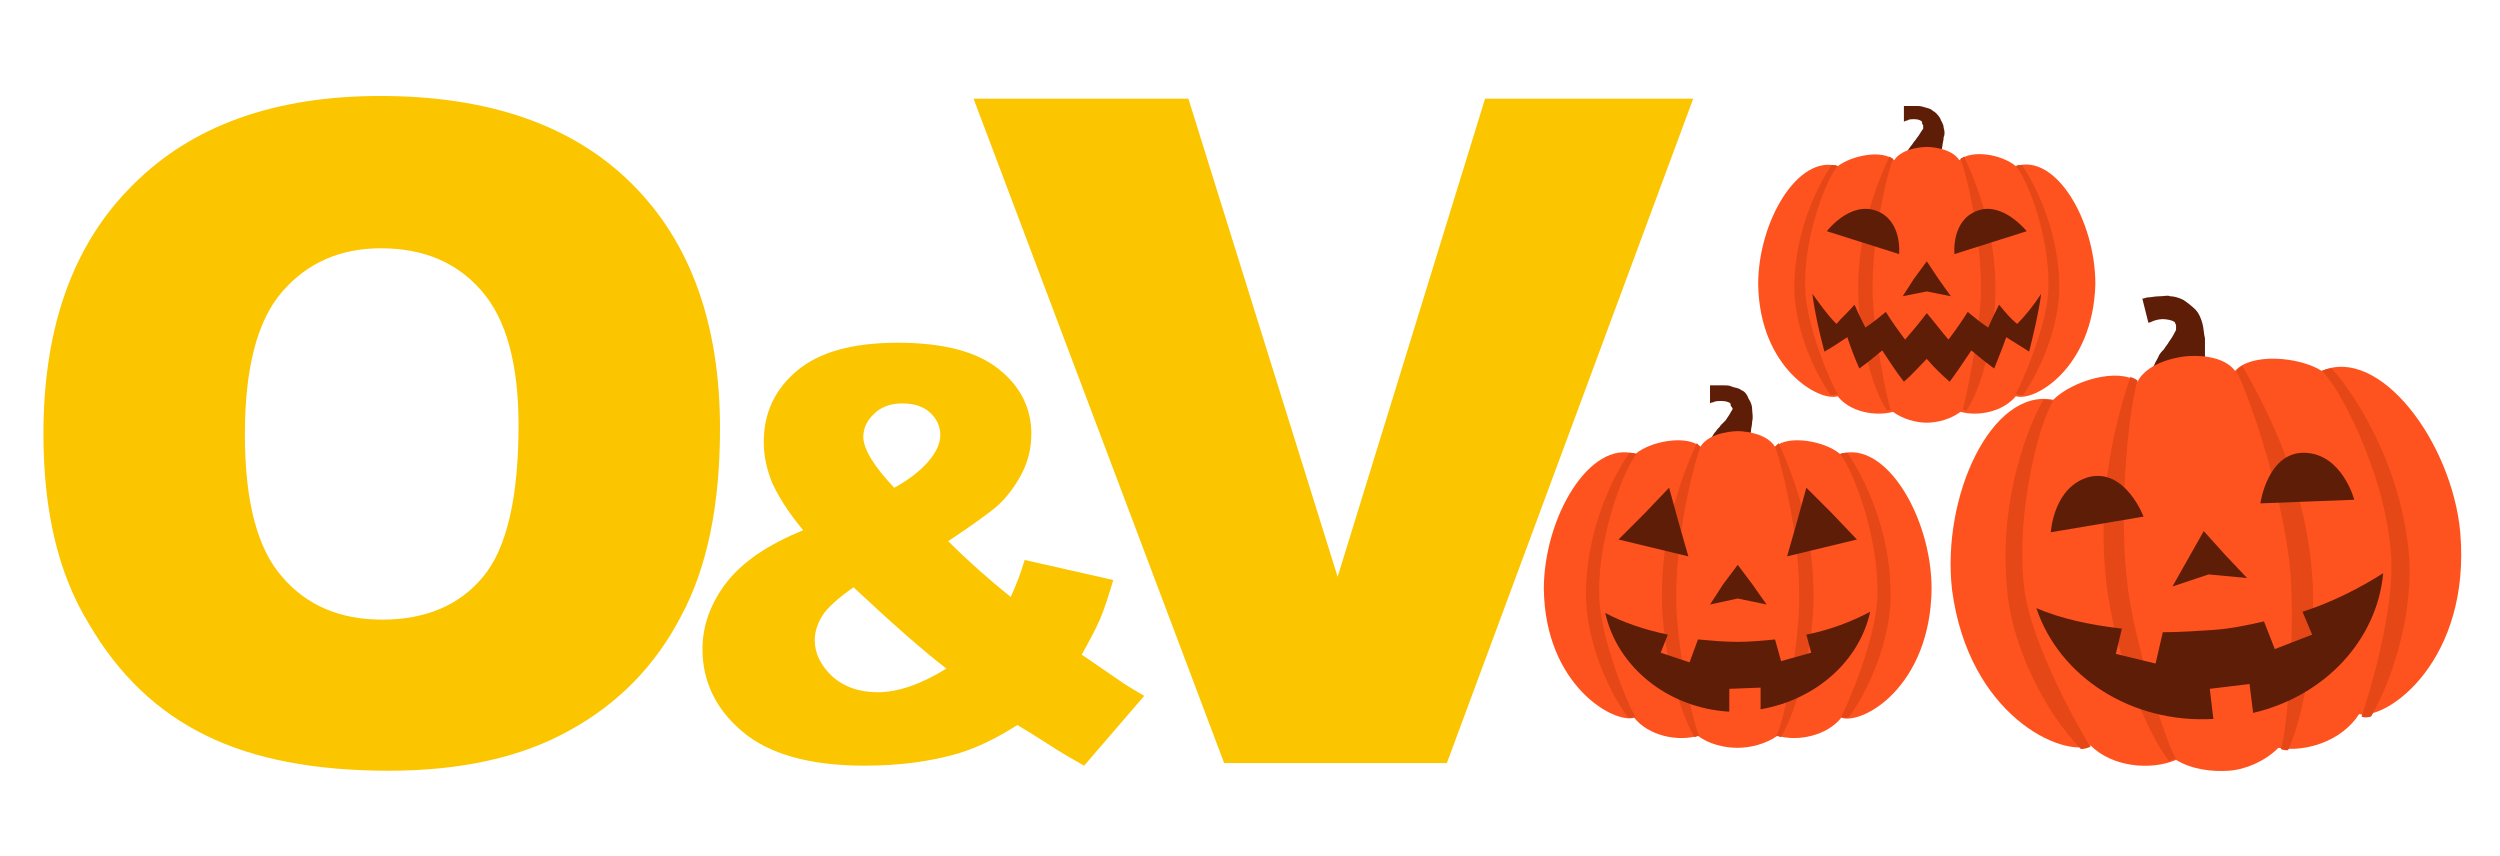
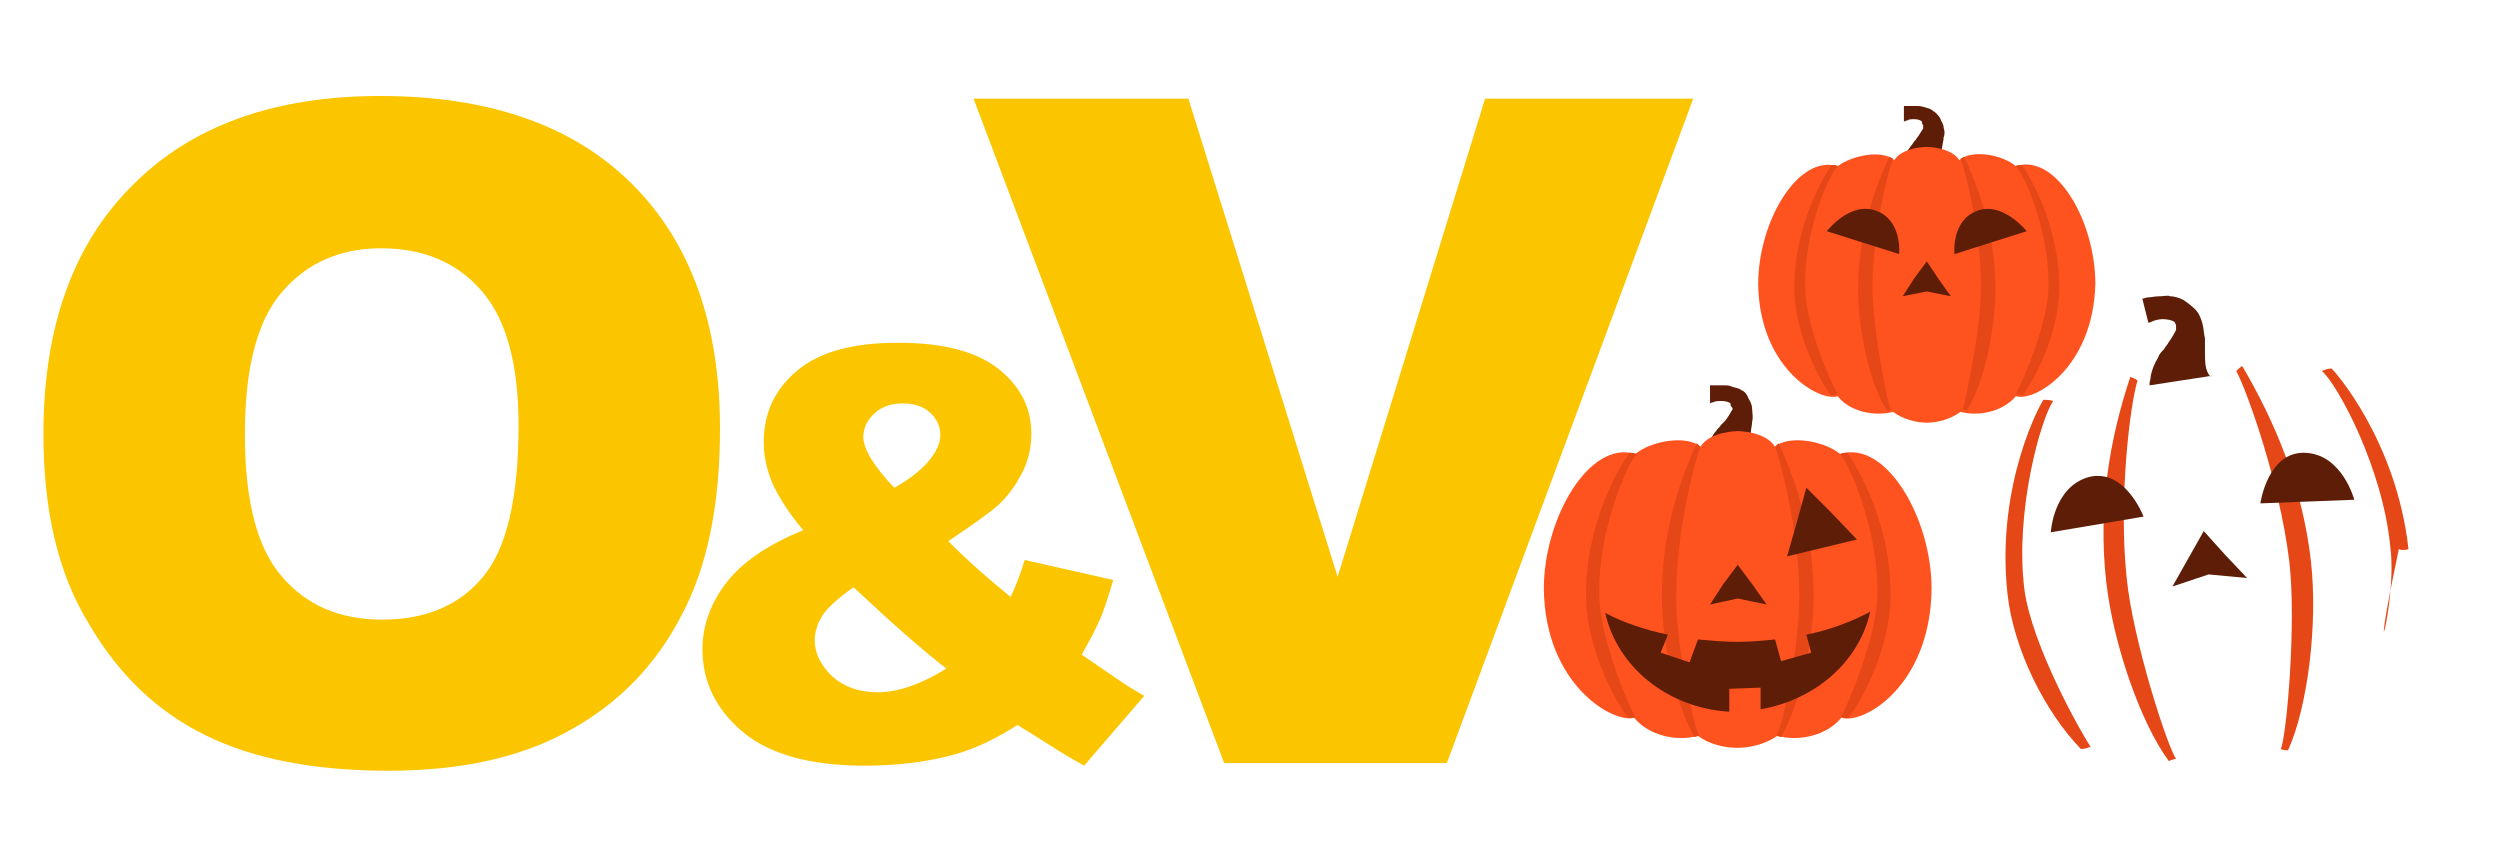
<svg xmlns="http://www.w3.org/2000/svg" xmlns:ns1="http://www.inkscape.org/namespaces/inkscape" xmlns:ns2="http://sodipodi.sourceforge.net/DTD/sodipodi-0.dtd" version="1.1" id="svg2" ns1:version="0.92.1 r15371" ns2:docname="logo_oyv.svg" x="0px" y="0px" viewBox="0 0 207.6 71.1" style="enable-background:new 0 0 207.6 71.1;" xml:space="preserve">
  <style type="text/css">
	.st0{fill:#FBC500;}
	.st1{fill:#5E1D07;}
	.st2{fill:#FF531F;}
	.st3{fill:#E64717;}
	.st4{fill-rule:evenodd;clip-rule:evenodd;fill:#5E1D07;}
</style>
  <g id="g10" transform="matrix(1.333,0,0,-1.333,0,100)" ns1:groupmode="layer" ns1:label="logo_oyv">
    <g id="g12" transform="matrix(0.378,0,0,0.378,-1.793,0.943)">
      <g>
        <g id="g14">
          <g id="g20" transform="translate(99.401,119.45)">
            <path id="path22" ns1:connector-curvature="0" class="st0" d="M-54.3,4.9c0-10.9,2-18.7,6.1-23.4c4-4.7,9.5-7.1,16.5-7.1       c7.1,0,12.7,2.3,16.6,7c3.9,4.6,5.9,13,5.9,25c0,10.1-2,17.5-6.1,22.2s-9.6,7-16.6,7c-6.7,0-12.1-2.4-16.2-7.1       C-52.3,23.7-54.3,15.8-54.3,4.9 M-87.5,5c0,17.6,4.9,31.3,14.7,41c9.7,9.8,23.4,14.7,40.8,14.7c17.9,0,31.7-4.8,41.4-14.4       S24,23.2,24,5.9C24-6.7,21.9-17,17.6-25C13.4-33.1,7.3-39.4-0.7-43.8c-8-4.5-18-6.7-29.9-6.7c-12.1,0-22.2,1.9-30.1,5.8       c-8,3.9-14.4,10-19.3,18.4C-85.1-18-87.5-7.6-87.5,5" />
          </g>
          <g id="g24" transform="translate(206.412,110.683)">
            <path id="path26" ns1:connector-curvature="0" class="st0" d="M-54.3,4.9c2.4,1.3,4.3,2.8,5.6,4.3c1.3,1.5,2,3,2,4.4       s-0.6,2.7-1.7,3.7c-1.1,1-2.6,1.5-4.6,1.5c-1.9,0-3.5-0.6-4.6-1.7c-1.2-1.1-1.8-2.4-1.8-3.9C-59.3,11.2-57.7,8.5-54.3,4.9        M-61-11.5c-2.6-1.8-4.3-3.4-5.1-4.6c-0.8-1.3-1.3-2.7-1.3-4.1c0-2.2,1-4.2,2.9-6c1.9-1.7,4.4-2.6,7.5-2.6       c3.3,0,7.1,1.3,11.3,3.9C-49.6-21.9-54.7-17.4-61-11.5 M-32.8-7l14.6-3.3c-0.8-2.7-1.5-4.9-2.2-6.5c-0.7-1.6-1.7-3.5-3-5.8       l7-4.8c0.9-0.6,2-1.2,3.3-2L-23-40.9c-1.8,1-3.7,2.1-5.7,3.4s-3.8,2.4-5.3,3.3c-3.3-2.1-6.5-3.7-9.8-4.7c-4.5-1.3-9.6-2-15.4-2       c-9,0-15.7,1.9-20.1,5.6c-4.4,3.7-6.6,8.3-6.6,13.6c0,3.8,1.3,7.5,3.9,10.9s6.8,6.3,12.7,8.7c-2.5,3-4.1,5.6-5.1,7.8       c-0.9,2.2-1.4,4.4-1.4,6.7c0,4.8,1.8,8.7,5.5,11.8c3.7,3.1,9.2,4.6,16.6,4.6c7.6,0,13.1-1.5,16.7-4.4s5.3-6.5,5.3-10.6       c0-2.3-0.5-4.5-1.6-6.6s-2.4-3.8-3.9-5.2c-1.5-1.3-4.3-3.3-8.2-5.9c3.3-3.3,6.7-6.3,10.3-9.2C-34.2-11.1-33.4-9.1-32.8-7" />
          </g>
          <g id="g28" transform="translate(219.491,174.808)">
            <path id="path30" ns1:connector-curvature="0" class="st0" d="M-54.3,4.9h35.4L5.7-73.9L30,4.9h34.3L23.7-104.6H-13       L-54.3,4.9z" />
          </g>
        </g>
      </g>
    </g>
  </g>
  <g>
    <path class="st1" d="M177.9,24.8c0,0,0.1,0,0.4-0.1c0.3,0,0.6-0.1,1.1-0.1c0.3,0,0.6-0.1,0.8,0c0.3,0,0.7,0.1,1.1,0.3   c0.3,0.2,0.7,0.5,1,0.8c0.3,0.3,0.5,0.8,0.6,1.2c0.1,0.4,0.1,0.8,0.2,1.2c0,0.3,0,0.7,0,1c0,0.6,0,1.1,0.1,1.5   c0.1,0.3,0.2,0.5,0.3,0.6c0.1,0.1,0.2,0,0.2,0l-5.2,0.8c0,0,0-0.1,0-0.2s0.1-0.3,0.1-0.6c0.1-0.5,0.3-1,0.6-1.5   c0.1-0.3,0.3-0.5,0.5-0.7c0.1-0.2,0.3-0.4,0.4-0.6c0.3-0.4,0.5-0.8,0.6-1c0-0.1,0-0.3,0-0.4c-0.1-0.2-0.1-0.3-0.2-0.3   c-0.1-0.1-0.6-0.2-0.9-0.2s-0.7,0.1-0.9,0.2c-0.2,0.1-0.3,0.1-0.3,0.1L177.9,24.8z" />
    <g>
-       <path class="st2" d="M192.8,30.8c-1.9-1.2-5.9-1.5-7.2,0l0,0c-1.2-1.6-4.2-1.2-4.2-1.2s-3,0.3-3.9,2.1l0,0c-1.6-1.2-5.4-0.1-7,1.5    c-5.1-1-9.3,8-8.4,15.8c1.4,10.5,9.2,13.9,11.5,12.9c1.8,1.8,5,2.1,7.1,1.2l0,0c1.3,0.8,3,1,4.4,0.9l0,0l0,0l0,0l0,0l0,0l0,0    c1.4-0.1,3-0.8,4.1-1.9l0,0c2.3,0.4,5.3-0.6,6.7-2.8c2.4,0.5,9.3-4.5,8.4-15.1C203.6,36.7,197.6,28.7,192.8,30.8z" />
      <path class="st3" d="M168.1,48.9c-0.8-6.5,1.4-14.2,2.4-15.6c-0.3-0.1-0.6-0.1-0.8-0.1c-0.1,0-4,6.9-3,16.1    c0.5,4.6,3.1,9.8,6.1,12.9c0.3,0,0.6-0.1,0.8-0.2C172.9,61,168.7,53.6,168.1,48.9z" />
      <path class="st3" d="M176.6,48c-0.7-6.6,0.3-14.5,0.9-16.4l0,0c-0.1-0.1-0.3-0.2-0.6-0.3c-1.7,5.1-2.7,10.8-2,17    c0.6,5.3,2.9,11.8,5.2,14.9c0.2-0.1,0.3-0.1,0.6-0.2l0,0C180,62.1,177.1,53.1,176.6,48z" />
-       <path class="st3" d="M198.5,45.5c-0.6-6.6-4.4-13.6-5.7-14.7c0.3-0.1,0.5-0.2,0.8-0.2c0.1,0,5.4,5.9,6.4,15    c0.5,4.6-1,10.2-3.1,13.9c-0.3,0.1-0.6,0.1-0.8,0C196.5,58.4,199.1,50.2,198.5,45.5z" />
+       <path class="st3" d="M198.5,45.5c-0.6-6.6-4.4-13.6-5.7-14.7c0.3-0.1,0.5-0.2,0.8-0.2c0.1,0,5.4,5.9,6.4,15    c-0.3,0.1-0.6,0.1-0.8,0C196.5,58.4,199.1,50.2,198.5,45.5z" />
      <path class="st3" d="M190.1,46.6c-0.8-6.6-3.5-14.1-4.4-15.8l0,0c0.1-0.1,0.3-0.3,0.5-0.4c2.7,4.6,5,10,5.7,16.2    c0.6,5.3-0.3,12.2-1.9,15.7c-0.2,0-0.4,0-0.6-0.1l0,0C189.9,61,190.7,51.6,190.1,46.6z" />
    </g>
    <polygon class="st4" points="180.4,48.7 181.7,46.4 183,44.1 184.8,46.1 186.6,48 183.4,47.7  " />
    <g>
-       <path class="st1" d="M197.9,47.6c-1.9,1.2-4.2,2.4-6.7,3.2l0.8,1.9l-3.1,1.2l-0.9-2.3c-1.3,0.3-2.7,0.6-4.1,0.7    c-1.5,0.1-2.9,0.2-4.3,0.2l-0.6,2.6l-3.3-0.8l0.5-2.1c-2.6-0.3-5-0.8-7.1-1.7c1.9,5.7,7.9,9.6,14.7,9.2l-0.3-2.5l3.3-0.4l0.3,2.4    C193.1,57.8,197.4,53.1,197.9,47.6z" />
-     </g>
+       </g>
    <g>
      <path class="st1" d="M170.3,44.2l7.7-1.3c0,0-1.5-4-4.5-3.3C170.5,40.4,170.3,44.2,170.3,44.2z" />
      <path class="st1" d="M195.5,41.5l-7.8,0.3c0,0,0.6-4.3,3.7-4.2S195.5,41.5,195.5,41.5z" />
    </g>
  </g>
  <g>
    <path class="st1" d="M142.1,32c0,0,0.1,0,0.3,0c0.2,0,0.5,0,0.8,0c0.2,0,0.4,0,0.6,0.1s0.6,0.1,0.8,0.3c0.3,0.1,0.5,0.4,0.6,0.7   c0.2,0.3,0.3,0.6,0.3,0.9s0.1,0.6,0,1c0,0.3-0.1,0.6-0.1,0.8c-0.1,0.5-0.1,0.8-0.1,1.1c0,0.3,0.1,0.4,0.2,0.4c0.1,0.1,0.1,0,0.1,0   l-3.9,0.1c0,0,0-0.1,0.1-0.1c0-0.1,0.1-0.3,0.1-0.4c0.1-0.3,0.3-0.8,0.6-1.1c0.1-0.2,0.3-0.3,0.4-0.5c0.1-0.1,0.3-0.3,0.4-0.4   c0.2-0.3,0.4-0.6,0.5-0.8c0.1-0.1,0.1-0.2,0-0.3c-0.1-0.1-0.1-0.2-0.1-0.3c-0.1-0.1-0.4-0.2-0.7-0.2c-0.3,0-0.6,0-0.7,0.1   c-0.2,0-0.3,0.1-0.3,0.1V32z" />
    <g>
      <path class="st2" d="M152.8,37.7c-1.3-1.1-4.3-1.6-5.4-0.6l0,0c-0.8-1.3-3.1-1.3-3.1-1.3s-2.3,0-3.1,1.3l0,0    c-1.1-1-4.1-0.5-5.4,0.6c-3.8-1.2-7.6,5.3-7.6,11.2c0.1,8,5.8,11.2,7.5,10.7c1.2,1.5,3.6,2,5.3,1.5l0,0c0.9,0.7,2.2,1,3.3,1l0,0    l0,0l0,0l0,0l0,0l0,0c1,0,2.3-0.3,3.3-1l0,0c1.7,0.5,4.1,0,5.3-1.5c1.8,0.6,7.4-2.6,7.5-10.7C160.4,43,156.6,36.5,152.8,37.7z" />
      <path class="st3" d="M132.8,49.3c-0.1-5,2.2-10.6,3.1-11.6c-0.2-0.1-0.4-0.1-0.6-0.1c0,0-3.6,4.9-3.6,11.8c0,3.5,1.6,7.6,3.5,10.2    c0.2,0,0.5,0,0.6-0.1C135.3,58.8,132.8,52.9,132.8,49.3z" />
      <path class="st3" d="M139.2,49.3c0-5.1,1.5-10.9,2-12.2l0,0c-0.1-0.1-0.2-0.2-0.3-0.3c-1.7,3.7-2.9,7.9-2.9,12.7    c0,4,1.2,9.1,2.7,11.7c0.1,0,0.3-0.1,0.4-0.1l0,0C140.6,60.2,139.1,53.2,139.2,49.3z" />
      <path class="st3" d="M155.9,49.3c0.1-5-2.2-10.6-3.1-11.6c0.2-0.1,0.4-0.1,0.6-0.1c0,0,3.6,4.9,3.6,11.8c0,3.5-1.6,7.6-3.5,10.2    c-0.2,0-0.5,0-0.6-0.1C153.3,58.8,155.9,52.9,155.9,49.3z" />
      <path class="st3" d="M149.4,49.3c0-5.1-1.5-10.9-2-12.2l0,0c0.1-0.1,0.2-0.2,0.3-0.3c1.7,3.7,2.9,7.9,2.9,12.7    c0,4-1.2,9.1-2.7,11.7c-0.1,0-0.3-0.1-0.4-0.1l0,0C148.1,60.2,149.5,53.2,149.4,49.3z" />
    </g>
    <g>
-       <polygon class="st4" points="138.6,40.5 139.4,43.4 140.2,46.2 137.3,45.5 134.4,44.8 136.6,42.6   " />
      <polygon class="st4" points="150,40.5 149.2,43.4 148.4,46.2 151.3,45.5 154.2,44.8 152.1,42.6   " />
    </g>
    <polygon class="st4" points="142,50.2 143.1,48.5 144.3,46.9 145.5,48.5 146.7,50.2 144.3,49.7  " />
    <g>
      <path class="st1" d="M155.3,50.8c-1.5,0.8-3.3,1.5-5.3,1.9l0.4,1.5l-2.5,0.7l-0.5-1.8c-1,0.1-2.1,0.2-3.1,0.2    c-1.1,0-2.2-0.1-3.3-0.2l-0.7,1.9l-2.4-0.8l0.6-1.5c-1.9-0.4-3.7-1-5.2-1.8c1,4.5,5.2,7.9,10.3,8.2v-1.9l2.6-0.1v1.8    C150.8,58.1,154.4,54.9,155.3,50.8z" />
    </g>
  </g>
  <g>
    <path class="st1" d="M158.1,8.8c0,0,0.1,0,0.3,0c0.2,0,0.4,0,0.8,0c0.1,0,0.3,0,0.6,0.1s0.5,0.1,0.7,0.3c0.2,0.1,0.4,0.3,0.6,0.6   c0.1,0.3,0.3,0.5,0.3,0.8c0.1,0.3,0.1,0.6,0,0.8c0,0.3-0.1,0.5-0.1,0.7c-0.1,0.4-0.1,0.8-0.1,1c0,0.2,0.1,0.3,0.2,0.3   c0.1,0.1,0.1,0,0.1,0l-3.5,0.1c0,0,0-0.1,0-0.1s0.1-0.2,0.1-0.3c0.1-0.3,0.3-0.6,0.6-1c0.1-0.1,0.2-0.3,0.3-0.4   c0.1-0.1,0.2-0.3,0.3-0.4c0.2-0.3,0.3-0.5,0.4-0.6c0-0.1,0-0.2,0-0.3c-0.1-0.1-0.1-0.2-0.1-0.3c-0.1-0.1-0.3-0.2-0.6-0.2   s-0.5,0-0.6,0.1c-0.1,0-0.3,0.1-0.3,0.1L158.1,8.8z" />
    <g>
      <path class="st2" d="M167.4,13.8c-1.2-1-3.7-1.4-4.7-0.5l0,0c-0.7-1.1-2.7-1.1-2.7-1.1s-2,0-2.7,1.1l0,0c-1-0.9-3.5-0.4-4.7,0.5    c-3.3-1-6.6,4.6-6.6,9.8c0.1,7,5.1,9.8,6.6,9.3c1,1.3,3.1,1.7,4.6,1.3l0,0c0.8,0.6,1.9,0.9,2.8,0.9l0,0l0,0l0,0l0,0l0,0l0,0    c0.9,0,2-0.3,2.8-0.9l0,0c1.5,0.4,3.5,0,4.6-1.3c1.5,0.5,6.4-2.3,6.6-9.3C174,18.3,170.7,12.7,167.4,13.8z" />
      <path class="st3" d="M149.9,23.8c-0.1-4.4,1.9-9.2,2.7-10c-0.1-0.1-0.3-0.1-0.5-0.1c0,0-3.1,4.3-3.1,10.2c0,3,1.4,6.6,3,8.9    c0.2,0,0.4,0,0.6-0.1C152.1,32,149.9,26.9,149.9,23.8z" />
      <path class="st3" d="M155.5,23.9c0-4.4,1.2-9.5,1.7-10.7l0,0c-0.1-0.1-0.2-0.1-0.3-0.2c-1.5,3.2-2.6,6.9-2.6,11    c0,3.5,1,8,2.4,10.1c0.1,0,0.3-0.1,0.3-0.1l0,0C156.7,33.3,155.5,27.3,155.5,23.9z" />
      <path class="st3" d="M170.1,23.8c0.1-4.4-1.9-9.2-2.7-10c0.1-0.1,0.3-0.1,0.5-0.1c0,0,3.1,4.3,3.1,10.2c0,3-1.4,6.6-3,8.9    c-0.2,0-0.4,0-0.6-0.1C167.8,32,170.1,26.9,170.1,23.8z" />
      <path class="st3" d="M164.5,23.9c0-4.4-1.2-9.5-1.7-10.7l0,0c0.1-0.1,0.2-0.1,0.3-0.2c1.5,3.2,2.6,6.9,2.6,11c0,3.5-1,8-2.4,10.1    c-0.1,0-0.3-0.1-0.3-0.1l0,0C163.2,33.3,164.5,27.3,164.5,23.9z" />
    </g>
    <polygon class="st4" points="158,24.6 158.9,23.2 160,21.7 161,23.2 162,24.6 160,24.2  " />
-     <path class="st4" d="M167.5,26.9c-0.6-0.5-1-1-1.5-1.6c-0.3,0.6-0.6,1.2-0.9,1.9c-0.6-0.4-1.1-0.8-1.7-1.3c-0.5,0.8-1,1.5-1.6,2.3   c-0.6-0.7-1.2-1.5-1.8-2.2c-0.6,0.8-1.2,1.5-1.8,2.2c-0.6-0.8-1.1-1.5-1.6-2.3c-0.6,0.5-1.1,0.9-1.7,1.3c-0.3-0.6-0.6-1.2-0.9-1.9   c-0.5,0.6-1,1-1.5,1.6c-0.8-0.8-1.4-1.7-2-2.5c0.2,1.6,0.6,3.3,1,4.8c0.7-0.4,1.3-0.8,1.9-1.2c0.3,0.9,0.6,1.7,1,2.6   c0.7-0.5,1.3-1,1.9-1.5c0.6,0.9,1.1,1.7,1.8,2.6c0.7-0.6,1.3-1.3,1.9-1.9c0.6,0.7,1.2,1.3,1.9,1.9c0.6-0.8,1.2-1.7,1.8-2.6   c0.6,0.5,1.2,1,1.9,1.5c0.3-0.8,0.7-1.7,1-2.6c0.6,0.4,1.3,0.8,1.9,1.2c0.4-1.6,0.8-3.3,1-4.8C168.9,25.3,168.3,26.1,167.5,26.9z" />
    <g>
      <path class="st4" d="M151.7,19.2l6,1.9c0,0,0.3-2.8-1.9-3.6C153.6,16.7,151.7,19.2,151.7,19.2z" />
      <path class="st4" d="M168.3,19.2l-6,1.9c0,0-0.3-2.8,1.9-3.6C166.3,16.7,168.3,19.2,168.3,19.2z" />
    </g>
  </g>
</svg>